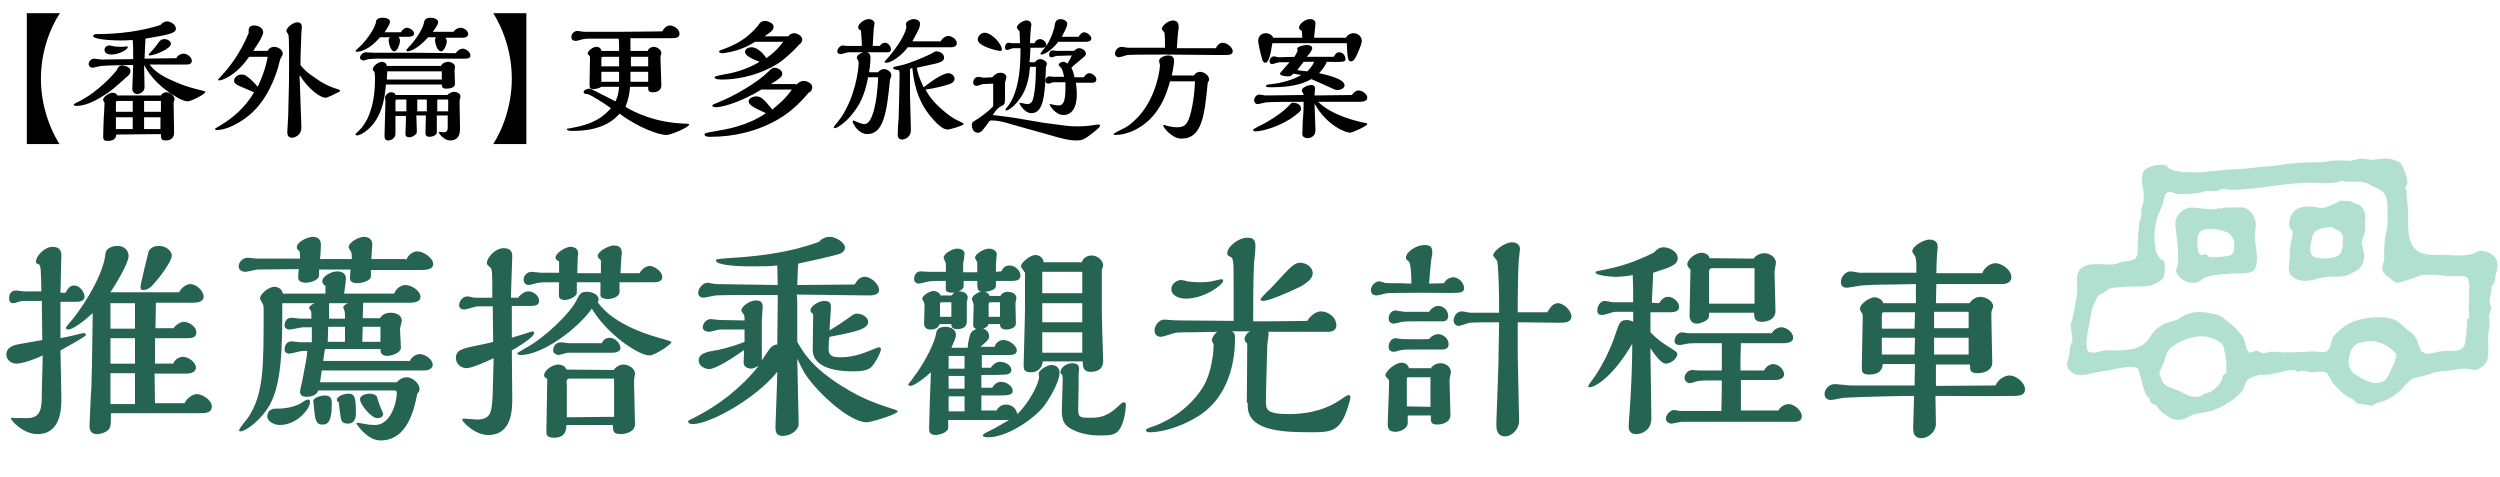
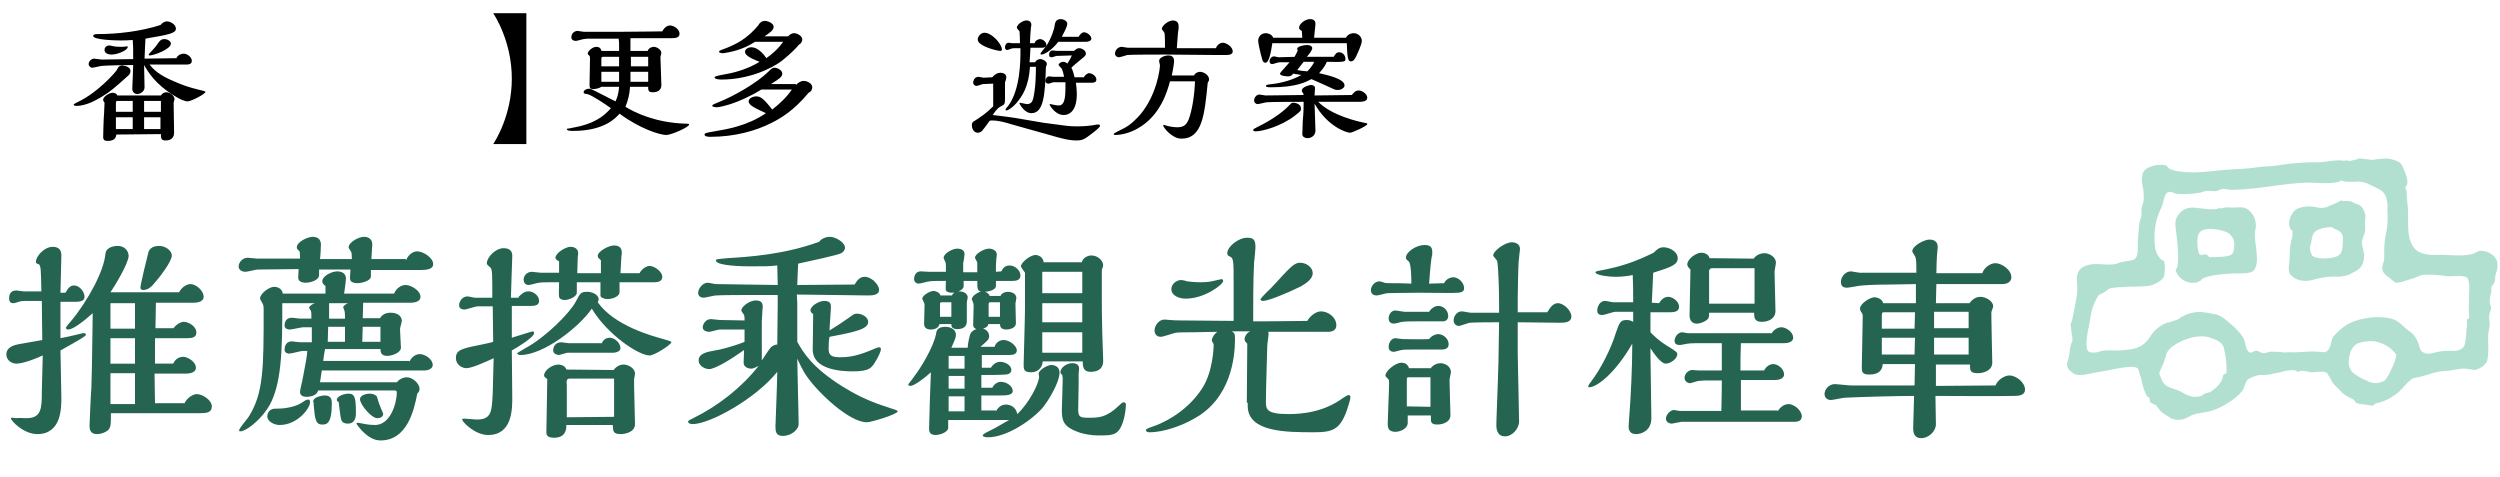
<svg xmlns="http://www.w3.org/2000/svg" id="_圖層_1" data-name="圖層 1" width="550" height="105" viewBox="0 0 550 105">
  <defs>
    <clipPath id="clippath">
      <rect x="454.52" y="34.97" width="95" height="57.5" fill="none" />
    </clipPath>
  </defs>
  <g>
-     <path d="M5.9,31.7V2.9h7.3c-.5.7-4.2,6.3-4.2,14.4s3.7,13.8,4.1,14.4c0,0-7.2,0-7.2,0Z" />
    <path d="M28.7,15.6c0,.6-.2.8-.9,1.4-2.6,2.3-3.4,3.1-5.6,4.4-.7.4-3.1,1.9-5.4,1.9-.3,0-.6-.1-.6-.3,0-.1.6-.4,1-.6,4.4-2.1,8.2-6.5,8.5-7,.2-.4.4-1,1.2-1,1,.1,1.8.5,1.8,1.2ZM29.3,13c0-2.4,0-3.1-.1-4.2-1.2.1-2,.1-2.7.1-.9,0-6-.1-6-1,0-.3.4-.4.9-.4,4.5,0,9.6-.6,13.9-2,.4-.5,1-.8,1.4-.8.8,0,2,.7,2,1.6,0,1-1.4,1.3-6.7,2.2-.1,1.5-.1,2.3-.2,4.4,1.1,0,6-.1,7-.1.3-.7,1.1-1,1.6-1,.7,0,1.8.7,1.8,1.6,0,.8-.9.8-1.2.8h-8.1c.8,1,2,2.3,5.4,3.7,3.1,1.4,5.4,1.8,6.5,2.1.2.1.4.1.4.2,0,.5-3.2,2.1-3.9,2.1s-1.8-.5-2.9-1.2c-4.3-2.6-5.9-5.4-6.7-6.8,0,.8.1,4.2.1,4.9,0,1.1-1.2,1.5-1.6,1.5s-1.1-.3-1.1-1.2c0-.4.1-2.1.1-2.4,0-.9.1-1.9.1-2.8-1,0-6.3.1-6.9.2-.3,0-1.8.4-2.1.4-.4,0-.8-.4-.8-.8,0-.6.6-1.2,1.2-1.2.3,0,1.4.2,1.6.2l7-.1h0ZM25.6,29.6c-.1.4-.1,1.4-1.9,1.4-.7,0-1-.2-1-.9,0-.5.1-4.4.2-5.2l.1-2.3-.2-.3c-.1-.1-.1-.2-.1-.4,0-.6,1.3-1.5,2.1-1.5.4,0,.9.2,1,.6h9.6c.1-.1.4-.7,1.2-.7s1.8.8,1.8,1.5c0,.1-.2.7-.2.8,0,.6.1,5.7.1,6.6,0,.3,0,1.7-1.9,1.7-1,0-1-.6-1-1.4l-9.8.1h0ZM24.6,12c-.2,0-1.6,0-1.6-1,0-.6.4-1,1.1-1,.2,0,.9.2,1,.2.4.1,1.5.1,1.9.1.2,0,.9-.1,1-.1s.1.1.1.1c.1.7-2.2,1.7-3.5,1.7ZM29.2,22.2h-3.4c-.2,0-.3.2-.3.4v2h3.7s0-2.4,0-2.4ZM29.2,25.8h-3.7v2.6h3.7v-2.6ZM35.4,22.2h-3.7v2.4h3.7v-2.4ZM31.7,25.8v2.6h3.6v-2.6h-3.6ZM32.9,12.2c-.1,0-.2-.1-.2-.2s.7-.8.8-.9c.7-.8.8-.9,1.5-1.9.2-.2.4-.6,1.2-.6.7,0,1.4.5,1.4,1,0,1.2-3.7,2.6-4.7,2.6Z" />
-     <path d="M58.8,11.3c.5-1,1.4-1,1.5-1,.8,0,1.9.6,1.9,1.5,0,.3-.1.5-.4.9-.1.1-.6,1.9-.6,2.1-1.4,4.5-3.6,8.7-7.5,11.4-1.7,1.2-4.1,2.4-5.9,2.4-.1,0-.5,0-.5-.2,0-.1.1-.2,1-.7,2.9-1.7,5.6-4,7.6-7.4-.5-.2-2.8-1.2-3.3-1.4-.6-.3-1.1-.6-1.1-1.1,0-.8.8-1.4,1.6-1.4.1,0,.5,0,.7.1.6.2,2,1.5,2.9,2.6.7-1.5,1.7-3.9,2.2-6.6h-4.1c-2.9,4.2-6,5.2-6.6,5.2,0,0-.2,0-.2-.2,0-.1.1-.1.6-.7,2-2.1,4.3-5.2,6.1-9.5,0-.8-.1-1.7,1.2-1.7,1,0,2,.6,2,1.5,0,1-1.9,3.6-2.2,4.1h3.1v.1ZM66.2,25c0,.5.1,2.6.1,3.1,0,1.7-1.5,2.2-2.1,2.2-.8,0-1-.7-1-1.2,0-.6.2-3,.2-3.5.2-7.4.2-8.2.2-12,0-.9,0-5.4-.1-5.7,0-.3-.5-.9-.5-1.1,0-.7,1.5-1.9,2.4-1.9.2,0,1,0,1,1,0,.2-.1,1.3-.1,1.5s-.2,4.5-.2,6.9c.7.9,1.3,1.6,4.2,3.5,1.6,1,2.4,1.3,4.2,1.9.2.1.3.1.3.2,0,.2-.1.3-.6.5-.6.3-2.1,1.1-2.6,1.1-1.1,0-3.7-1.8-5.7-5l.3,8.5Z" />
-     <path d="M88.2,7.1c.3-.6.9-1,1.3-1,.6,0,1.6.6,1.6,1.3,0,.6-.8.7-1.3.7h-2.1c.2.3.3.6.3.9,0,.5-.5,2.3-1.3,2.3-.7,0-1.2-1.7-1.2-2.5,0-.3.2-.5.3-.6h-2.2c-2.7,3.2-5,3.2-5.1,3.2s-.3-.1-.3-.2,1.4-1.3,1.6-1.6c1.9-2.1,2.8-4,2.9-4.7,0-1,1.3-1,1.5-1,.4,0,1.6.1,1.6.9,0,.6-1.1,2.1-1.2,2.3,0,0,3.6,0,3.6,0ZM97,14.5c.4-.8,1.3-.9,1.6-.9.6,0,1.5.4,1.5,1.1,0,.1-.1.8-.1.9,0,.3.1,2.4.1,2.8,0,.9-1.1,1.1-1.9,1.1-.9,0-1-.4-1-.9h-12.3c-.2,2.4-.7,8.3-5.4,10.9-.4.2-.8.3-1,.3-.1,0-.3-.1-.3-.2,0-.2.7-.8,1-1.1.6-.6,1.1-1.4,1.5-2.1,1.5-3,1.8-6.4,1.8-9.1,0-.4,0-1.4-.2-1.6q-.3-.2-.3-.4c0-.8,1.3-1.7,2-1.7.2,0,1,.1,1.1.9h11.9ZM100.3,11.7c.3-.6,1-1,1.5-1,.6,0,1.7.7,1.7,1.5,0,.7-.8.7-1.2.7h-19.3c-.9,0-1.5.1-1.8.1-.2,0-1,.3-1.2.3-.5,0-.8-.3-.8-.6,0-.6.7-1.2,1.3-1.2.3,0,1.5.1,1.7.1h8.6l9.5.1h0ZM98.4,20.9c.4-.4,1.1-.7,1.5-.7.5,0,1.4.3,1.4,1,0,.1-.2.9-.2,1.1,0,.1.1,5,.1,5.9,0,.8,0,2.7-2.2,2.7-.9,0-1.8-.8-2.2-1.3,0-.1-.3-.4-.3-.5s.1-.1.1-.1c.1,0,1,.1,1.1.1.7,0,.8-.5.8-1.2v-2.5h-2.4v3.8c-.1.6-1,.9-1.6.9-.9,0-.9-.6-.9-1,0-.3.1-3.2.1-3.7h-2.1c0,.5.1,2.7.1,3.2,0,.6,0,.8-.3,1-.4.4-1,.6-1.3.6-.9,0-.9-.5-.9-.8,0-.1.1-2.4.1-2.8v-1.1h-2.3v3.9c0,1-.9,1.5-1.6,1.5-.8,0-.8-.7-.8-1.2,0-1,.2-6.2.2-7.4,0-.1-.1-.6-.1-.8,0-.5.7-1.2,1.3-1.2.4,0,.9.1,1,.6h11.4ZM97.2,17.5v-1.8h-12c0,.3-.1,1.5-.1,1.8h12.1ZM89.4,24.5v-2.6h-2.1c-.1,0-.3.1-.3.3v2.3s2.4,0,2.4,0ZM99.7,7.1c.3-.6,1.1-1,1.6-1,.7,0,1.7.6,1.7,1.4,0,.6-.7.8-1.1.8h-3.9c.2.3.3.6.3.7,0,.6-.5,2.3-1.3,2.3s-1.3-1.8-1.3-2.5c0-.2.1-.4.2-.6h-1.7c-2.7,3-4.4,3.1-4.5,3.1-.3,0-.3-.2-.3-.3s.3-.3.3-.4c1.9-1.9,3.2-4.2,3.5-5.3.1-.7.3-1.4,1.5-1.4.5,0,1.7.2,1.7,1,0,.5-.9,1.7-1.2,2.1h4.5v.1ZM93.9,24.5v-2.6h-2.1v2.6h2.1ZM98.6,21.9h-2.4v2.6h2.4v-2.6Z" />
    <path d="M115.8,2.9v28.8h-7.3c.4-.6,4.1-6.3,4.1-14.4s-3.7-13.8-4.1-14.4c0,0,7.3,0,7.3,0Z" />
    <path d="M138.6,19.2c-.1,1.5-.4,2.8-1,4.3,2.1,1.3,6.7,3.5,13.1,3.7.6,0,.9,0,.9.2,0,.6-4,2.3-5,2.3-1.4,0-5.9-1.4-10.3-4.7-.7.8-3.2,3.8-10.2,3.8-.5,0-1.4,0-1.4-.4,0-.1.1-.1.2-.1.2,0,.5-.1.6-.1,5.3-.9,7.3-2.6,8.9-4.4-1.1-.8-4.4-3-5.2-3.1-.6-.1-.8-.1-.8-.4,0-.6.9-.8,1.3-.8.2,0,.5.2,1,.4,1.3.7,3.4,1.7,4.7,2.4.3-.6.7-1.6.8-3.2h-3.9c-.4.3-1.3.5-1.8.5-.8,0-.8-.5-.8-1,0-.9.1-5.2.1-5.7,0-.4,0-.5-.2-.7-.1-.1-.3-.3-.3-.4,0-.6,1.1-1.5,1.9-1.5.6,0,1,.3,1.1.9h3.9v-1.2c0-.5,0-1-.1-1.5h-6.2c-.6,0-1,0-1.5.1-.2,0-1.4.4-1.7.4s-1-.1-1-.8c0-.8.6-1.4,1.4-1.4.2,0,1.1.2,1.4.2h7.2c4.3,0,7.7-.1,10-.1.6-1.1,1.3-1.3,1.7-1.3.8,0,2.1.8,2.1,1.8s-1,1-2.1,1h-8.7v2.8h3.8c.2-.7,1-.9,1.3-.9.7,0,1.7.6,1.7,1.4,0,.1-.1.3-.1.4q-.1.3-.1.6c0,.8.2,5,.2,6,0,1.6-1.6,1.6-1.9,1.6-1,0-1-.5-1-1.2h-4v.1h0ZM136.2,14.6v-2.1h-3.6c-.1,0-.3.1-.3.3v1.8h3.9ZM136.2,18v-2.2h-3.9v2.2h3.9ZM142.6,18v-2.2h-3.9v2.2h3.9ZM142.6,14.6v-2.1h-3.8v2.1h3.8Z" />
    <path d="M175.1,18.7c.4-.4,1-.9,1.7-.9s1.9.5,1.9,1.4c0,.5-.3,1-.8,1.2-3.3,4-6.3,5.7-8.1,6.6-3.5,1.8-8.2,3.1-13.5,3.1-.3,0-1.3,0-1.3-.5,0-.3.3-.4,2.7-.8,1.7-.3,6.6-1,10.8-3.9-.4-.2-2.4-1.1-2.8-1.4-.5-.3-1-.7-1-1.2,0-.7,1-1.1,1.7-1.1,1.1,0,1.8.8,3.5,2.9,1.5-1.2,3.2-2.7,4.3-4.4h-6.7c-5.4,3.3-9.3,3.9-9.9,3.9-.2,0-.9-.1-.9-.3,0-.3.4-.4,1.1-.7,3.9-1.5,9-4.6,11.2-6.8.8-.8,1-.9,1.4-.9.6,0,1.7.5,1.7,1.3,0,.7-.6,1.1-2.5,2.3h5.5v.2h0ZM173.4,8c.3-.4.8-.7,1.3-.7.7,0,1.8.6,1.8,1.4,0,.2-.1.8-.7,1.1-1.7,2-3.5,3.3-3.7,3.5-2.7,2.1-7.9,4.2-13.3,4.2-.3,0-1.6,0-1.6-.5,0-.3,2.1-.6,2.5-.7,2.5-.4,5.3-1.4,7.4-2.7-.3-.1-1.7-.7-2-.9-.4-.2-1.2-.7-1.2-1.3s.7-1,1.4-1c1.7,0,3.1,2.1,3.3,2.4,2.5-1.8,3.3-3.1,3.7-3.6h-6.2c-2.9,1.9-5.7,2.3-6.9,2.5h-.3c-.2,0-.7-.1-.7-.3s.1-.3,1-.6c2.7-1,5.2-2.3,7.6-5.2.3-.6.8-1,1.5-1,.6,0,1.9.5,1.9,1.3,0,.7-.7,1.2-2,2.1h5.2Z" />
-     <path d="M191,16.9c-.8,4.4-2.1,6.4-3.2,7.8-1.8,2.5-3.9,3.5-4,3.5s-.4,0-.4-.2c0-.1,1.4-1.8,1.6-2.1,3.2-4.7,3.9-10.7,3.9-12q0-.5-.3-.9c-.1-.1-.1-.2-.1-.3,0-.6.8-1,1.4-1.2h-3.3c-.2,0-1.3.4-1.6.4s-.8-.1-.8-.6.6-1.3,1.2-1.3c.1,0,.7.1.8.1h3.4c0-1.3-.1-2.1-.2-3.4-.3-.1-.6-.3-.6-.7,0-.8,1.4-1.8,2.3-1.8.2,0,1.3.1,1.3,1,0,.1-.1.4-.1.5-.1.3-.2,3-.3,4.4h1.6c.2-.5.8-.7,1.1-.7.6,0,1.3.7,1.3,1.4s-.4.7-1,.7h-4.2c.7.3.7.9.7,1.2,0,1.3-.2,2.7-.3,3.2h2c.4-.6,1-.7,1.3-.7.7,0,1.6.6,1.6,1.4,0,.2-.1.5-.3.9-.7,7.2-1.4,12-5,12-1.5,0-2.7-1.4-3.2-2.6v-.1c0-.2.1-.3.2-.3,0,0,.7.3.9.4.5.2,1,.4,1.5.4,1.8,0,2.8-5.1,3-10.3h-2.2v-.1ZM207,9c.3-.6,1.1-1.1,1.6-1.1.7,0,1.9.7,1.9,1.6,0,.7-.7.9-1.3.9h-9.5c-1.1,1.6-3.5,3.4-4.7,3.4-.1,0-.4,0-.4-.2,0-.1.2-.2,1.2-1.4,2.5-3,3.6-5.5,3.6-6.3,0-.1-.1-.5-.1-.6,0-.6,1.1-1.1,1.7-1.1s1.4.3,1.4,1c0,.8-.2,1.2-1.7,3.9h6.3v-.1ZM200.2,15.2v5.7c0,1.1.2,6.5.2,7.7,0,1.7-1.5,2.1-1.9,2.1-1,0-1-.8-1-1.2,0-.5.1-2.9.2-3.4,0-.3.2-7,.2-9.5,0-.8,0-1.2-.3-1.2-.2,0-1.1-.1-1.1-.4s.2-.3,2-.7,5.9-2.2,6.4-2.5c.6-.4.8-.5,1.1-.5.8,0,1.7.5,1.7,1.4,0,.3-.1.6-.7.9-.5.3-1.2.4-5.3,1.3.2,1.2.5,2.2,1.5,4.3,2.3-1.8,4.4-3.1,5.5-3.1.5,0,1.3.5,1.3,1.2s-.6,1-1.1,1.2c-.8.3-3.5,1-5.3,1.2.6,1.1,1.6,2.7,4,4.7.9.8,2.3,1.8,3.5,2.3.8.4.9.4.9.6,0,.3-3,1.2-3.5,1.2-.7,0-1.8-.5-3.7-2.8-3.3-3.9-3.8-8.3-4.1-10.8l-.5.3Z" />
    <path d="M218.5,18.4c-.3,0-2,.1-2.3.1-.2.1-1.2.4-1.4.4s-.7-.2-.7-.7c0-.6.4-1.3,1.2-1.3.2,0,.9.2,1.1.2s1.5-.1,1.9-.1c.6-.7,1.2-1,1.8-1s1.3.3,1.3,1c0,.1-.2,1-.3,1.1v3.6c0,1.2-.1,1.3-.9,1.7-.4.2-.9.5-1.8,1.9,1,.1,2.2.3,3.2.4,1.1.1,6.6,1.1,7.9,1.3,5.2.7,5.7.8,7.4.8,1.6,0,2.6-.1,3.9-.3.2-.1.6-.1.9-.1.2,0,.3.1.3.3,0,.3-1,1.1-2.2,2s-1.7,1.2-2.9,1.2c-1.6,0-3-.3-6.7-1.4l-7.5-2.1c-1.9-.6-3.2-.9-4.5-.9-.1,0-.3,0-.5.1-.2.3-1.2,1.7-1.5,2-.1.2-.5.6-1.1.6-1,0-1.3-1.1-1.3-1.7,0-.5.3-.8.6-.9,1.4-.9,2.6-1.7,4.1-3.2v-5ZM220,11.2c-.5,0-4.9-1-4.9-2.5,0-.7.7-1.5,1.5-1.5,1.6,0,3.8,2.5,3.8,3.6.1.3-.1.4-.4.4ZM227.7,13.7c.4-.7,1.1-.7,1.2-.7.5,0,1.4.5,1.4,1,0,.1,0,.4-.2.7-.2,5.9-.4,10.2-3.2,10.2-1.1,0-2.1-1.1-2.6-2.1v-.1q0-.1.1-.1c.1,0,1.3.3,1.6.3,1,0,1.2-.9,1.3-1.2.6-2.5.6-5.9.6-7h-1.3c-.3,4.4-1.7,6.5-3.1,8.1-.7.8-1.7,1.5-2.1,1.5-.1,0-.2-.1-.2-.2s.5-.7.6-.8c2.7-3.6,2.7-10.1,2.7-12.1v-.6h-1c-.2,0-.8,0-1,.1-.1,0-.7.3-.9.3-.3,0-.5-.2-.5-.6,0-.5.3-1,.8-1,.1,0,.6.1.7.1h1.8c0-1.2-.1-2.3-.1-2.6-.1-.1-.6-.7-.6-.8,0-.7,1.3-1.6,2.1-1.6.2,0,1.1,0,1.1,1l-.1.6c-.1.7-.2,2.8-.2,3.4h1c.2-.6.8-.9,1.2-.9.6,0,1.4.6,1.4,1.3,0,.4-.4.6-.9.6h-2.6c-.1,1.8-.1,2.2-.2,3.2,0,0,1.2,0,1.2,0ZM237.3,8.1c.3-.6.8-1,1.2-1,.6,0,1.6.7,1.6,1.4,0,.6-.9.7-1.2.7h-6.1c-.9,1.3-2.8,2.8-3.7,2.8-.2,0-.2-.1-.2-.2s1.1-1.5,1.3-1.7c1.1-1.7,1.8-3.9,1.8-4.4.1-.6.2-1.5,1.4-1.5.5,0,1.4.4,1.4,1,0,.7-.8,2.1-1.2,2.9h3.7ZM238.4,17.1c.2-.5.8-1,1.2-1,.6,0,1.6.6,1.6,1.4,0,.5-.4.7-.9.7h-3.6c.2,1.5.2,2.4.2,2.6,0,3-1.2,4.5-2.9,4.5-1.9,0-3.1-2.2-3.1-2.3s.1-.1.2-.1,1.2.3,1.8.3c1.3,0,1.5-1.6,1.5-4.2v-.9h-2.7c-.1,0-.8.3-1,.3-.1,0-.7,0-.7-.6,0-.5.3-1,.9-1,.1,0,.7.1.8.1h2.4c-.1-.5-.3-1.5-.6-1.9-.1-.1-.6-.6-.6-.7,0-.4.6-.7,1-.7.5,0,.8.3.9.4.8-1.2.8-1.4,1-1.8l-3.3.1c-.2,0-.9.3-1.1.3-.4,0-.6-.1-.6-.6s.3-.9.8-.9c.1,0,.7.1.9.1h3.8c.3-.3.7-.6,1.1-.6.6,0,1.5.5,1.5,1.2,0,.3-.2.5-.4.7-.8.7-2.1,1.7-2.8,2.4.3.5.6,1.6.7,2.1h2v.1h0Z" />
    <path d="M262.7,16.6c.3-.7,1.1-.8,1.3-.8.8,0,2,.7,2,1.7,0,.2-.1.4-.3.7-.7,7.1-1.2,12.3-5.8,12.3-2.1,0-4-2.5-4-2.9,0-.1.1-.1.2-.1s.4.1.4.1c.2.1,1.5.4,2.4.4,1.3,0,2-.3,2.6-1.7.8-2.1,1.3-5.5,1.4-8.4h-5.5c-.6,2.2-2.1,7.5-7,10.3-2,1.2-4.1,1.5-5,1.5-.4,0-.4-.2-.4-.2,0-.2,1.2-.7,1.5-.9,1.4-.6,2.4-1.4,3.1-2.1,3.9-3.5,5.4-9.3,5.6-12.1,0-.1-.2-.8-.2-1,0-.7,1.2-1.2,2-1.2.3,0,1.3,0,1.3,1.2,0,.3-.1,1.3-.5,3.2h4.9ZM267.5,10.6c.3-.8,1-1.2,1.5-1.2.8,0,2.2.9,2.2,1.9,0,.7-.8.8-1.4.8h-2.3c-1.6,0-9.3-.1-11-.1-1.2,0-7.8,0-8.5.1-.3.1-1.6.5-1.9.5s-.8-.3-.8-.8c0-.7.6-1.5,1.5-1.5.2,0,1.1.2,1.3.2h8.2c0-.6,0-2.7-.1-3.2,0-.2-.6-.8-.6-.9,0-.8,1.5-1.9,2.4-1.9,1.3,0,1.3,1,1.3,1.4v.3c-.2.9-.3,3.4-.4,4.4h8.6Z" />
    <path d="M284.8,25.5c-3,2.3-7.1,3.4-8.6,3.4-.4,0-.5-.2-.5-.3,0-.2.1-.2,1-.7,2.5-1.2,5.3-3,6.8-4.6.6-.6.6-.7,1-.7.7,0,1.7.4,1.7,1.2.1.5-.1.7-1.4,1.7ZM286.8,20.9l-.1-.4c-.2-.2-.3-.3-.3-.6,0-.7,1.5-1.2,2.1-1.2.2,0,.8.1.8.7,0,.1-.1,1.4-.1,1.6l8.2-.1c.4-.5.8-1,1.5-1,.8,0,1.9.8,1.9,1.6,0,.9-1.3.9-2,.9h-8.8c3,3,8.5,4.3,10.6,4.7.1,0,.2.1.2.2,0,.4-3.3,1.9-3.8,1.9-.8,0-5-1.4-7.8-6.4,0,.9.2,5,.2,5.9,0,1.4-1.3,1.7-1.7,1.7-.6,0-1.2-.3-1.2-.9,0-.4.1-1.5.1-2.8.2-2.2.2-3.3.2-4.3-.6,0-7.6,0-8.1.1-.3,0-1.7.4-2,.4-.5,0-.8-.4-.8-.8,0-.5.4-1.3,1.2-1.3.2,0,1.1.2,1.3.2l8.4-.1ZM279.9,9.6c-.3,1.9-.7,4.2-1.5,4.2-.4,0-.6-.3-.7-.7-.4-1.3-.9-3.6-.9-4.1,0-.9.6-1.7,1.7-1.7.4,0,1.3.2,1.6,1h6.4c0-.5-.1-1-.1-1.5-.5-.3-.6-.4-.6-.7,0-.9,1.4-1.9,2.4-1.9.2,0,1.2,0,1.2,1,0,.5-.3,2.7-.3,3.1h7c.3-.6,1-1,1.7-1,1,0,1.8.8,1.8,1.7,0,.8-1.1,3.1-1.3,3.5-.3.5-.5,1-1.1,1-.5,0-.8-.2-.9-4h-16.4v.1h0ZM284.8,12.5c.3-.5.6-1.1.7-1.4-.1-.1-.1-.3-.1-.4,0-.5,1.5-.8,2.2-.8.6,0,1.1.3,1.1.7,0,.3-.4,1-1.2,1.9h5.9c.4-.6.6-1,1.2-1,.9,0,1.4.8,1.4,1.5,0,.6-.3.7-4.1.6-.2.5-.6,1.3-1.7,2.5,1.7.4,5.6,1.2,5.6,2.7,0,.6-.9,1-1.4,1-.6,0-.8-.1-1-.2-1.3-.6-3.5-1.6-4.9-2.2-1.1.6-3.3,1.8-8.7,1.8-.7,0-1.3,0-1.3-.3q0-.2.5-.3c1.9-.2,4.6-.6,7.3-2.1-.2,0-1-.2-1.8-.3-.3.4-.5.6-1.1.6-.4,0-1.8-.1-1.8-.6q0-.1.1-.2c0-.1,1.7-1.9,2-2.3h-2.2c-.3,0-1.4.4-1.6.4-.5,0-.6-.4-.6-.6,0-.5.4-1.1,1-1.1.1,0,.9.2,1,.2l3.5-.1ZM286.8,13.6l-1.4,1.8c.3.1,1.9.3,2.2.3.2-.2,1.2-1.2,1.5-2.1h-2.3Z" />
    <path d="M9.4,78.2c-2.6,1.2-4.8,1.8-5.8,1.8-1.1,0-2.2-.8-2.2-2,0-1.7,1.8-2.1,2.8-2.3.8-.1,4.4-.8,5.1-.9l-.1-8.6h-3.4c-.5,0-1.1,0-1.7.2-.4.1-.8.3-1.2.3-.6,0-.9-.4-.9-1s.1-1.8,1.6-1.8c.2,0,1.4.2,1.6.2h3.9c-.1-5-.1-5.6-.6-6-.5-.1-.6-.2-.6-.5,0-1.2,1.8-3.3,3.7-3.3,1.4,0,1.9.8,1.9,1.8,0,.4-.2,8.1-.2,8.3h1.1c.6-1,1-1.6,1.9-1.6,1.2,0,2.3,1.4,2.3,2.5,0,1-1.2,1.1-2,1.1h-3.3v8c2.2-.4,4-.9,4.9-1.1.3,0,.7,0,.7.3s-.6.7-5.6,3.5c0,1.6.2,8.8.2,10.3,0,2.4,0,8.1-5.3,8.1-3,0-5.8-2.9-5.8-3.5,0,0,0-.1.2-.1.1,0,.9.1,1,.1.4-.1,1.5,0,2.2,0,3.3,0,3.4-2.1,3.4-5.9l.2-7.9ZM24.4,91.1c0,2.2,0,3-.7,3.6-.5.4-1.4.8-2.4.8-1.6,0-1.6-1.3-1.6-1.9,0-.4.3-7.4.4-8.2.2-6,.2-11.9.3-16.5-2.1,1.9-4.4,3.6-5.4,3.6-.2,0-.5-.1-.5-.4,0-.1.6-.9,1-1.3,4-4.8,7.4-11.3,7.7-15,.1-1.2,1.5-1.7,2.7-1.7,1.6,0,2.4,1.2,2.4,2.2,0,1.6-3.1,6.7-4,8h15.1c.5-1,1.6-1.8,2.5-1.8,1.2,0,2.9,1.4,2.9,2.8,0,1.1-1.4,1.3-2.2,1.3h-8.3l-.1,5.6h4c.5-.8,1.6-1.4,2.2-1.4,1,0,2.8.9,2.8,2.4,0,1.1-1.1,1.2-2,1.2h-7.1v5.6h4c.5-1.1,1.4-1.5,2.2-1.5,1,0,2.8,1.1,2.8,2.4s-1.9,1.3-2.4,1.3h-6.7l.1,6.5h6.5c.6-1.3,2-2,2.7-2,1.2,0,3.3,1.3,3.3,2.7s-1.2,1.5-2.6,1.5h-19.6v.2ZM29.7,66.7h-5.4v5.6h5.4v-5.6ZM29.7,74.4h-5.4v5.6h5.4v-5.6ZM24.3,82.1v6.8h5.4v-6.8h-5.4ZM35,54.1c1.5,0,2.8,1.1,2.8,2.1,0,1.4-2.9,5.1-4.1,6.4-.4.5-1.2,1.2-2.2,1.2-.3,0-.6-.1-.6-.6,0-.6,1.5-6.8,1.8-7.9.2-.3.6-1.2,2.3-1.2Z" fill="#246450" />
    <path d="M90.1,79.6c.4-1.2,1.6-1.7,2.2-1.7,1.2,0,2.9,1.1,2.9,2.4,0,.9-1.2,1.2-1.7,1.2h-22.7c-.1.8-.2,1.2-.4,2.6h16.9c.8-1,1.9-1.1,2.2-1.1,1.2,0,2.8,1.3,2.8,2.6,0,.4-.2.7-.5,1-.7,3.6-2.2,10.3-8.1,10.3-3,0-5.3-3.7-5.3-3.7,0-.1.2-.2.3-.2,0,0,.5.1.6.1.6.1,1.7.4,3.2.4,3.4,0,4.8-4.8,4.8-7.2,0-.2-.2-.4-.4-.4h-16.9c-.3,1.1-1.6,1.4-2.6,1.4-.9,0-1.4-.4-1.4-1.1,0-.3.4-2,.5-2.4.9-4.7,1-5.2,1.1-6.6h-1c-.4,0-2.5.6-3,.6-.2,0-1-.1-1-.9,0-.5.2-1.8,1.6-1.8.3,0,1.5.2,1.8.2h2.6v-3.3h-1.9c-.4,0-2.5.5-3,.5-.2,0-1.1-.1-1.1-.9,0-.5.2-1.7,1.6-1.7.3,0,1.5.2,1.8.2h2.5v-.8c0-.2,0-.6-.1-.9,0-.1-.4-.5-.4-.7,0-.3.8-.9,1.3-1h-7.2c0,9.7,0,18.6-3.4,23.4-2,2.9-4.8,4.8-5.8,4.8-.3,0-.3-.1-.3-.2,0-.5,1.8-2.5,2.1-3,3.3-5.2,3.3-10.8,3.3-23.5,0-.3,0-.8-.1-1.1,0-.2-.7-1.2-.7-1.4,0-1.1,2-2.6,3.1-2.6.1,0,1.7,0,1.9,1.5h9.4v-1.7c-.3-.2-.7-.5-.7-1,0-1.2,2.1-2.2,3.3-2.2.2,0,1.9,0,1.9,1.6,0,.5-.3,2.7-.4,3.3h11c.5-1.3,1.7-1.9,2.5-1.9,1.2,0,3.3,1.2,3.3,2.6,0,1.2-1.6,1.3-2.2,1.3h-10.4c0,.5-.1,2.8-.1,3.4h3.8c.7-1.2,2-1.2,2.4-1.2,1.2,0,2.4.6,2.4,1.8,0,.2-.4,1.5-.4,1.8,0,.6.2,3.5.2,4.1,0,1.1-2,1.8-3,1.8-1.4,0-1.5-.9-1.5-1.5h-12.2c-.1.5-.4,2.3-.4,2.6h19v.2ZM89.3,57.3c.2-.5,1-2,2.5-2,1.3,0,3.5,1.4,3.5,2.8,0,1.2-1.6,1.3-2.8,1.3h-10.9v1.4c0,1-2.1,1.5-2.9,1.5-1.6,0-1.7-.7-1.7-1.1,0-.3.1-1.6.1-1.9h-6.9v1.2c0,1.2-2,1.7-2.9,1.7s-1.7-.3-1.7-1.1c0-.1.1-1.6.1-1.9l-9,.1c-.4,0-2.3.5-2.7.5-.6,0-1.5-.3-1.5-1.2,0-.8.8-1.9,2-1.9.3,0,1.8.2,2.2.2h9.3c0-.5,0-1.2-.1-1.6l-.4-.4c-.1-.1-.2-.2-.2-.5,0-1.2,2.4-2.3,3.5-2.3,1.4,0,1.8.9,1.8,1.7,0,.5-.1,2.7-.2,3.2h7c0-.3,0-1.1-.1-1.5-.4-.7-.6-.9-.6-1.1,0-1.1,2.2-2.3,3.4-2.3.2,0,1.8,0,1.8,1.7,0,.4-.2,2.7-.2,3.2h7.6v.3h0ZM61.5,93.5c-1.2,0-2.7-.8-2.7-1.9,0-.4.2-1.2.9-1.5.4-.2.5-.2,1.3-.2,2.1,0,4.3-.5,5.7-1.5.2-.2.8-.5,1.1-.5.4,0,.4.4.4.6.1,1.1-2.6,5-6.7,5ZM68.9,88.3c0-.9,1.8-1.3,2.6-1.3,1.5,0,1.5,1.2,1.5,1.8,0,4.5-1.2,4.6-2.1,4.6-1.5,0-1.6-1.2-1.9-4.4.1-.2-.1-.6-.1-.7ZM75.9,75.2v-3.3h-3.7c0,.5-.1,2.8-.1,3.3h3.8ZM75.9,70.1c0-.5,0-1.2-.1-1.7,0-.1-.3-.7-.3-.8,0-.3.7-.8,1.1-.9h-4.2v3.4h3.5ZM74.1,88c0-.9,1.7-1.4,2.6-1.4,1.4,0,1.6,1,1.6,4.3,0,.5,0,2.3-1.8,2.3-.6,0-1.2-.2-1.4-.8-.2-.4-.5-3.3-.6-4-.2,0-.4-.2-.4-.4ZM83,92c-1.3,0-3.8-3-3.8-4.2,0-.8,1.3-1.2,2.1-1.2.2,0,1,0,1.6.6.6,2.2,1.2,3.2,1.4,3.8,0,.7-.6,1-1.3,1ZM83.7,75.2v-3.3h-3.9c0,.5-.1,2.8-.1,3.3h4Z" fill="#246450" />
    <path d="M114.1,65.3c.7-.7,1.3-1.2,2.2-1.2,1,0,2.3.9,2.3,2.1,0,1-1,1.1-1.8,1.1h-4.2v7c.7-.2,4.4-1.4,4.6-1.4s.3.2.3.4c0,.9-3.8,3.2-4.9,3.8,0,1.7.1,9.3.1,10.4,0,2.5,0,8.2-5.3,8.2-2.8,0-5.4-2.6-5.7-3.3v-.2q0-.1.5-.1c.4,0,2.3.2,2.7.2,3.3,0,3.3-1.9,3.5-5.8l.2-7.7c-1.7.8-4.8,2.2-6,2.2-1.1,0-2.3-.9-2.3-2.2,0-1.8,1.2-2.1,5.2-2.9.9-.2,2.5-.5,3-.7l-.1-7.8h-3.4c-.4,0-2.4.7-2.8.7-.1,0-1.2,0-1.2-.9s.7-2,1.9-2c.2,0,1.3.3,1.6.3h3.8v-3.1c0-3.3-.2-3.4-.6-3.7-.5-.5-.6-.5-.6-.8,0-1.2,1.8-3.3,3.7-3.3,1.2,0,1.9.5,1.9,1.7,0,.9-.3,7.8-.3,9.2h1.7v-.2ZM147.7,75.3c0,.5-3.7,2.9-4.8,2.9-2.4,0-9.3-4.6-12.7-10.3-2.9,4.2-10.7,10.2-15.7,10.2-.3,0-.7-.1-.7-.4,0-.1,1.2-.7,1.6-1,4.6-2.4,10.1-8,11.3-10.4,1-1.9,1.1-2.1,2.6-2.1.6,0,2.4.4,2.4,1.7,0,0-.1.5-.2.6,3.7,5.2,11.9,7.4,14.8,8.2,1.4.4,1.4.5,1.4.6ZM140.7,60.1c.5-1,1.6-1.6,2.2-1.6,1,0,2.8,1.2,2.8,2.4s-1.3,1.2-2.1,1.2h-7.3v2.2c0,.9-1.5,1.5-2.7,1.5-.3,0-1.5-.2-1.5-.8v-2.9h-5.2v2.3c0,.9-1.8,1.6-2.6,1.6-.7,0-1.2-.2-1.3-.7-.1-.4,0-2.1,0-3.2h-1.6c-1,0-2.3,0-2.8.1-.3,0-1.9.5-2.3.5-.7,0-1.1-.5-1.1-1.2,0-.8.7-1.7,1.8-1.7.3,0,1.6.2,2,.2h4v-2.5c-.6-.3-.8-.5-.8-.8,0-1,2.2-2.4,3.3-2.4.2,0,1.7,0,1.7,1.5,0,.1-.1.7-.1.8,0,.5-.1,2.9-.1,3.5h5.2v-2.8c0-.1-.4-.4-.5-.5s-.2-.3-.2-.5c0-1,2.4-2.3,3.6-2.3,1.7,0,1.7,1.2,1.7,1.8,0,.1-.1.5-.1.7,0,.6-.2,3.1-.2,3.6h4.2ZM135,81.4c.3-.4,1-1.2,2.2-1.2,1,0,2.5.8,2.5,2,0,.2-.2,1.2-.2,1.3v1.3c0,1.2.2,7.2.2,8.5,0,2-2.7,2.2-3,2.2-1.8,0-1.8-.5-1.9-2h-10.2c0,.9-.1,2.8-2.7,2.8-1.7,0-1.7-.8-1.7-1.2,0-1.7.2-9.8.2-11.7,0,0-.4-.3-.5-.4s-.2-.2-.2-.4c0-1.2,1.9-2.4,3.1-2.4,0,0,1.5,0,1.8,1.1l10.4.1h0ZM132.4,75.5c.4-1,1.3-1.2,1.7-1.2,1.2,0,2.4,1.2,2.4,2.3,0,.8-1.2,1-1.6,1h-10c-.3,0-1.7.5-2,.5-.2,0-1.2-.2-1.2-1,0-.7.4-1.8,1.8-1.8.2,0,1.3.2,1.6.2h7.3ZM135.1,91.7v-8.4h-9.9c-.6,0-.6.8-.5,1.4v7.1l10.4-.1h0Z" fill="#246450" />
    <path d="M175.4,66.5v8.7c1.3,2.3,3.2,5.6,9.9,9.8,2.6,1.6,5.2,3,9.1,4.3,2.8.9,3.1,1,3.1,1.2,0,.6-5.8,2.4-6.8,2.4-3.9,0-10.8-6.6-13.2-10.1-1-1.4-1.7-3.1-2.1-3.9,0,2.1.3,12.2.3,14.5,0,.9-1.4,2.5-3.5,2.5-1.5,0-1.6-1-1.6-2.1,0-.1.4-10.1.4-12-4.8,6-14.9,11.5-18.6,11.5-.3,0-1-.1-1-.5,0-.3.1-.3,1.1-.8,5.5-2.7,10.6-6.7,14.4-11.5-.6.3-1.2.6-1.6.6-.8,0-1.7-.4-1.7-1.3,0-.4.1-2.4.1-2.8-2.5,1.8-6.3,4.2-7.7,4.2-.9,0-2.3-.7-2.3-1.9,0-1.6,2-1.9,3.6-2.2.4,0,3.9-.8,6.5-1.9v-2.7h-5.5c-.3,0-1.9.5-2.3.5-.2,0-1.4-.1-1.4-1,0-.6.6-1.8,1.8-1.8.3,0,1.7.2,2,.2l5.4.1v-.3c0-.4,0-.9-.3-1.2-.2-.3-.4-.5-.4-.7,0-.9,1.9-2.2,3.1-2.2.5,0,1.6,0,1.6,1.3,0,.2-.2,2.7-.2,3.2v8.7c.3-.4,1.6-2.5,2-2.9.4-.3.8-.6,1.4-.6,0-3,.1-6,.1-9v-1.9h-4.9c-2.5,0-7.3,0-8.7.1-.4,0-2.3.5-2.7.5-.6,0-1.2-.3-1.2-1.1,0-.9,1-2.2,2.1-2.2.3,0,1.5.3,1.8.3l13.6.2c0-.6-.1-3.6-.1-4.3-1.8.2-2.6.2-6.2.2-1.2,0-7.3-.1-7.3-1.3,0-.3.4-.3,2.5-.5,4.9-.3,12.5-.8,20.2-3.6.5-.7,1.5-1.1,2.4-1.1,1.2,0,3.3,1.2,3.3,2.4,0,.4-.2.8-.8,1.2-.7.4-7.6,1.9-9.5,2.3-.1,1.3-.1,2.7-.2,4.7l12.6-.1c.7-1.1,1.2-1.7,2.3-1.7,1.3,0,3.1,1.6,3.1,2.9,0,1.2-1.7,1.2-2.5,1.2-2.2,0-13.2-.2-15.6-.2l.1,1.7h0ZM182.3,76.8c0,1.4.7,1.8,2.6,1.8,3.2,0,5.6-1.1,7.8-2,.2-.1.5-.2.7-.2s.4.1.4.4c0,.6-.7,1.9-1,2.4-1,1.7-1.4,2.5-5.2,2.5-2.4,0-8.8-.3-8.8-4.8,0-.9.1-7.3.1-7.8-.3-.2-.6-.5-.6-.8,0-1,1.9-2.1,3-2.1,1.5,0,1.5.8,1.5,1.3,0,.8-.3,4.4-.3,5.2,1.5-.9,3-1.9,4.4-2.9.8-.6,1.1-.8,1.6-.8,1.2,0,2.5.8,2.5,1.8,0,1.6-2.7,2.2-8.5,3.3-.2.8-.2,2.3-.2,2.7Z" fill="#246450" />
    <path d="M219.1,90.5c.3-.6,1-1.5,2.2-1.5.8,0,2.2.4,2.5,2.1,2.6-2.4,4.8-6.8,4.8-8.2,0-.1-.1-.6-.1-.7,0-.7,1.8-1.9,2.8-1.9.5,0,1.8.2,1.8,1.7,0,2-2.3,6-3.8,7.8-2.9,3.2-8.2,6.4-11.9,6.4-.1,0-1.2,0-1.2-.4,0-.2.3-.3.5-.5,2-1,2.4-1.2,5.3-2.9h-13.4v1.9c-.3.9-1.9,1.4-2.8,1.4-1.4,0-1.4-1-1.4-1.4,0-1.1.3-10.9.4-12.4-1.4,1.3-3.7,3-4.5,3-.2,0-.5-.1-.5-.3,0-.1,1.2-1.5,1.4-1.9,1.2-1.5,4.1-6.2,4.7-9.1.1-.8.3-1.7,2.1-1.7,1.4,0,2.3.8,2.3,1.7,0,.7-.2,1.1-1,2.9h3.6c0-1.1.5-2.9.6-3.1s.4-.7,1.3-1c-.7-.3-.7-.7-.7-1,0-.4.1-3.4.1-4,0-.2,0-.5-.1-.8,0-.1-.3-.6-.3-.8,0-.7,1.5-1.7,2.4-1.7.5,0,1.4.4,1.5,1h2.4c.3-.6.9-.9,1.6-.9.9,0,1.9.4,1.9,1.4,0,.1-.2,1-.2,1.2,0,.7.1,3.6.1,4.3,0,1.3-1.9,1.4-2.1,1.4-1.3,0-1.4-.8-1.4-1.2h-2.6c0,.2,0,.6-1.1,1,1.3.4,1.3,1.5,1.3,1.6,0,.8-.2.9-1.9,2.4h3.1c.3-1,1.2-1.5,2-1.5,1.2,0,2.9,1.2,2.9,2.3,0,1-1.2,1-1.8,1h-5.9v2.8h2c.4-.7,1.2-1.3,2-1.3,1.1,0,2.5.7,2.5,1.8,0,.4-.2.7-.7.9-.4.2-3.9.2-5.9.2v2.8h2.4c.3-.6,1-1.3,1.9-1.3,1.2,0,2.6.9,2.6,2,0,1-1.5,1-2.9,1h-4v3.3h3.2v.2ZM220.3,59.7c.2-.4.6-1.3,1.8-1.3s2.4,1.1,2.4,2.2c0,1-.9,1.2-1.7,1.2h-3.7v1.2c-.1.8-1.6,1.2-2.7,1.2-1.4,0-1.4-.5-1.4-2.4h-3v1.2c0,.9-1.8,1.4-2.5,1.4-.3,0-1.1,0-1.4-.5-.1-.1,0-2,0-2.1h-.6c-.5,0-2.7,0-3,.1-.3,0-2,.5-2.4.5-.5,0-1-.4-1-1,0-.1,0-1.7,1.5-1.7.2,0,1.4.1,1.7.1h3.8v-1.4c0-.3,0-.6-.2-.9-.2-.6-.3-.6-.3-.8,0-.9,1.9-2,3-2,.4,0,1.6.1,1.6,1.2,0,.3-.2,1.7-.3,2v2h3.1v-2.1c0-.2-.5-.9-.5-1.1,0-.8,1.9-2,3.1-2,.7,0,1.7.4,1.7,1.3,0,.1-.1.8-.1.9-.1,1-.1,1.4-.1,2.9l1.2-.1h0ZM209.4,65c.2-.3.5-.9,1.6-.9.9,0,1.9.4,1.9,1.4,0,.1-.2.8-.2,1v4.2c0,1.7-1.7,1.7-2.1,1.7-1.3,0-1.3-.7-1.3-1.1h-2.6c-.3,1.1-1.5,1.2-2,1.2-.3,0-1.4-.1-1.4-1.2,0-.6.1-3.5.1-4.1,0-.2,0-.3-.1-.6,0-.1-.4-.7-.4-.9,0-.7,1.7-1.7,2.5-1.7.5,0,1.4.4,1.5,1h2.5ZM209.3,69.7v-3.2h-2.2c-.3,0-.3.3-.3.4v2.8s2.5,0,2.5,0ZM212.2,81.1v-2.8h-3.5v2.8h3.5ZM212.2,85.5v-2.8h-3.5v2.8h3.5ZM212.2,90.5v-3.3h-3.5v3.3h3.5ZM220,69.7v-3.2h-2.2c-.2,0-.3.2-.3.4v2.8s2.5,0,2.5,0ZM238,57.7c.2-.9,1.2-1.5,2.1-1.5,1.5,0,2.6,1.2,2.6,2.2,0,.2-.3.9-.3,1v6.1c0,2.4,0,3.6.1,7.7,0,.9.2,5.2.2,6.1,0,.6,0,2.5-2.8,2.5-1.6,0-1.7-1.2-1.7-2.3h-8.8c-.1,1.6-1.3,2.4-2.5,2.4-1.7,0-1.7-.7-1.7-1.7,0-.7.3-10.5.3-12.5v-7.7c-.1-.2-.9-1.2-.9-1.4,0-.8,2-2.5,3.2-2.5.6,0,1.7.4,1.8,1.6,0,0,8.4,0,8.4,0ZM238.1,64.5v-4.7h-8.8v4.7h8.8ZM238.1,70.9v-4.2h-8.8v4.2h8.8ZM238.1,73.1h-8.8v4.5h8.8v-4.5ZM233.7,82.5l-.3-.3c-.1-.1-.1-.2-.1-.4,0-.8,1.2-1.9,2.6-1.9.3,0,1.5,0,1.5,1.2,0,.2-.1,1.1-.1,1.2v2.3c0,.8-.1,4.6-.1,5.5,0,1.7.5,1.8,2.3,1.8,2.2,0,3.9,0,6.7-2.7.2-.2.7-.7,1-.7s.5.2.5.5c0,.9-.3,3.7-1.3,5.3-.9,1.5-2.2,1.5-4.8,1.5-1.5,0-3.4-.3-4.8-.9-2.6-1-3.2-2.2-3.2-4.5,0-1,.2-6,.2-7.1l-.1-.8h0Z" fill="#246450" />
    <path d="M274.3,88.6c0-2.1.1-11.1.1-13-.4-.3-.6-.7-.6-1,0-.4.3-1.2,1.2-1.7h-4c.6.3.7.6.7,1.7,0,4-.9,13.1-9,17.5-2.6,1.5-6.6,3-9.8,3-.1,0-.8,0-.8-.5,0-.3,1.1-.6,1.6-.8,1-.3,7.1-2.6,10.8-8.4,2.4-3.7,2.5-9.2,2.5-9.3,0-.4,0-.5-.3-.9,0-.1-.1-.2-.1-.3,0-.3.2-1.1,1.2-1.9l-5.4.1c-.3,0-3.4,0-3.7.1-.6.1-2.8.9-3.3.9-1.3,0-1.4-1.1-1.4-1.4,0-1,.9-2.4,2.2-2.4.3,0,.9.1,1.2.1q1,.1,2.7.1c1.8,0,9.6.1,11.3.1v-7.8c0-5.7,0-6-.9-6.4-.3-.1-.5-.3-.5-.7,0-1.4,2.4-3.4,4.4-3.4,1.6,0,1.8.7,1.8,2.2,0,.2-.2,2.7-.3,3.2-.2,3.8-.2,9.1-.2,13,6.6,0,9.1-.1,11.9-.1.7-1.2,2-2.1,3-2.1,1.5,0,3.4,1.2,3.4,3.1,0,1.2-1.2,1.4-1.7,1.4h-13.3c0,.1.1.3.1.4,0,.4-.3,2.3-.3,2.7s-.3,10-.3,12.1c0,1.8,0,2.9,5,2.9,6.9,0,10.5-2.5,11.9-3.5.3-.2,1.1-.7,1.3-.7s.4.2.4.5c0,.4-.6,2.4-.8,2.9-1.5,4.2-3.1,4.8-7.2,4.8-6.1,0-14.6,0-14.6-5.8v-.7h-.2ZM269.1,61.8c0,.8-4.1,3.9-8.2,3.9-1.6,0-3.2-.7-3.2-2.1,0-1.1,1.1-2,2.2-2,.2,0,1.1.2,1.3.3.8.1,1.8.2,3,.2,1.4,0,2.5-.2,3.2-.4.6-.1,1.2-.3,1.4-.3.1,0,.3.2.3.4ZM286.2,63c-3,1.5-7.2,3.2-8.3,3.2,0,0-.6,0-.6-.3,0-.2.9-1.2,2.2-2.4,1.3-1.3,3.3-3.7,4.7-4.9.7-.6,1.3-.8,1.8-.8,1.2,0,2.8.8,2.8,2.4-.1,1.3-1.6,2.2-2.6,2.8Z" fill="#246450" />
    <path d="M317.7,62.3c.4-.9,1.4-1.3,2-1.3,1.2,0,2.4,1.2,2.4,2.4,0,.7-.5.9-1.2,1-.4.1-7.4,0-8.8,0-3.6,0-6.5.1-6.9.1-.3,0-1.9.5-2.3.5-.7,0-1.3-.3-1.3-1.2s.9-1.9,1.8-1.9c.1,0,.3,0,.9.2.5.2.6.2,1.6.2,1.5,0,3.1,0,4.6.1,0-.5,0-4.5-.6-4.9-.6-.5-.6-.6-.6-.8,0-1.3,2.3-2.8,4.1-2.8,1.2,0,1.7.4,1.7,1.6,0,.3,0,.8-.1.9-.1.4-.3,1.9-.6,6l3.3-.1h0ZM314.7,81.1c.6-.9,1.6-1.2,2.2-1.2.9,0,2.3.6,2.3,2,0,.2-.3,1.4-.3,1.7,0,1.2.2,7.1.2,7.7,0,1.9-2.4,2.1-2.8,2.1-1.3,0-1.5-.4-1.5-1.2v-.8h-5.1v1.6c0,1.4-1.8,2-2.7,2-1.7,0-1.7-1.1-1.7-1.8,0-1.2.3-7.5.3-8.9,0-.6,0-.7-.2-.9-.5-.5-.6-.6-.6-.8,0-1,2.2-2.8,3.5-2.8.9,0,1.4.4,1.7,1.2h4.7v.1ZM316.4,73.5c1.1,0,2.3,1,2.3,2.2,0,.9-.6,1.2-1.6,1.2h-6.3c-1.8,0-2,0-2.9.2-.1,0-1,.3-1.2.3-.4,0-1.2-.1-1.2-1.1,0-.9.6-1.9,1.5-1.9.2,0,1.3.2,1.6.2.6,0,4.1.1,5.8,0,.5-.7,1.4-1.1,2-1.1ZM316.4,67.3c1.2,0,2.2,1,2.2,2.2,0,.9-.6,1.2-1.2,1.2h-6c-1.5,0-3,0-3.7.3-.2,0-.8.2-1,.2-.1,0-1.2,0-1.2-1.1,0-.8.5-1.8,1.5-1.8.3,0,1.7.3,2.1.3h5.3c.5-.8,1.3-1.3,2-1.3ZM314.7,89.5v-6.5h-4.7c-.3,0-.5,0-.5.4v6l5.2.1h0ZM333.9,68.7h6.5c.5-.8,1.2-2,2.3-2,1.4,0,3,1.7,3,2.9,0,1.4-1.5,1.4-2.7,1.4-1.3,0-7.6-.1-9.1-.1v7c0,.8.3,13.8.3,14.8,0,1.6-1.5,3.3-3.1,3.3-1.9,0-1.9-2-1.9-2.4,0-.6,0-.9.1-3.5.4-10.3.4-11.5.5-19.2-1.4,0-5.1,0-6.4.1-.3,0-2.1.7-2.4.7-.8,0-1.2-.6-1.2-1.2,0-.8.6-2,1.8-2,.3,0,1.7.3,2,.3h6.2v-1.9c0-2.1-.1-7.5-.4-9.4,0-.2-.9-1.1-.9-1.3,0-1,2.6-2.9,4.1-2.9.7,0,1.8.3,1.8,1.5,0,.2-.3,2.4-.3,2.8-.1,1.3-.2,7.1-.2,8v3.1h0Z" fill="#246450" />
    <path d="M365,66.7c.4-.7,1.1-1.4,2-1.4,1,0,2.4,1,2.4,2.2,0,1.1-1.2,1.2-2,1.2h-4.3v4.4c1.9,2,3.7,3,4.5,3.5,1.2.8,1.4.9,1.4,1.3,0,1.1-1.6,2.1-2.5,2.1-1.2,0-2.8-2.5-3.4-3.4v1.2c0,2,.2,12,.2,14.2,0,2.9-2.4,3.5-3.3,3.5-1.3,0-1.7-.7-1.7-1.7,0-.2.1-1.3.1-1.6.4-5.1.7-11.5.7-16.6-3.6,6.3-7.7,9.6-9.5,9.6-.1,0-.2-.1-.2-.2,0-.2.5-.9.6-1,2.1-2.7,4.4-7.2,5.5-10.8.8-2.3,1-2.8,2.4-2.8.4,0,.9.1,1.4.4v-2.2h-4c-.4,0-2.3.7-2.8.7-.6,0-1.1-.2-1.1-1,0-.9.6-2.1,1.7-2.1.3,0,1.6.3,1.9.3h4.3c0-2.5,0-4.1-.1-6-1.8.4-3.7.4-3.9.4-1,0-4.3-.3-4.3-1q0-.2.6-.3c5-.9,8.1-2,12.2-4,.7-.7,1.2-1.2,2.2-1.2,1.2,0,3.1.9,3.1,2.4s-1.6,2-5.4,3.2c0,1-.3,6-.3,6.6l1.6.1h0ZM391.1,90.5c.6-1.1,1.6-1.6,2.4-1.6,1.2,0,2.9,1.4,2.9,2.7,0,1.2-1.3,1.2-1.8,1.2h-24.7c-.1,0-2,.4-2.1.4-.6,0-1.3-.4-1.3-1.1,0-.8.9-1.9,1.8-1.9.1,0,1.1.2,1.2.2h9.2c0-1.7.1-2.7.1-6.7h-2.6c-1.1,0-1.7,0-2.5.1-.3,0-1.6.5-1.9.5-.5,0-1.2-.4-1.2-1.2s.8-1.7,1.7-1.7c.2,0,1.2.1,1.4.1h5.1v-6h-4.8c-.3,0-2.1,0-2.7.1-.2,0-1.4.3-1.7.3-.5,0-1.2-.1-1.2-.9s.7-1.9,1.7-1.9c.1,0,1,.2,1.2.2h18.5c.4-.8,1.4-1.3,2.1-1.3,1,0,2.6,1,2.6,2.3,0,1.1-1.5,1.2-2.1,1.2h-9.4c-.1,2.8-.1,3.4-.1,6h5.2c.4-.8,1.2-1.4,2-1.4,1.1,0,2.4,1.1,2.4,2.3,0,.9-1.2,1.2-1.8,1.2h-7.7v6.7h8.1v.2ZM385.8,56.9c.6-.9,1.7-1.2,2.4-1.2,1,0,2.5.8,2.5,2.1,0,.3-.3,1.7-.3,2,0,1.2.2,7.2.2,8.6,0,1.7-1.5,2.4-3,2.4-1.6,0-1.7-.9-1.7-2h-9.9c0,.8,0,1.2-.4,1.5-.4.4-1.5.9-2.3.9-1.1,0-1.6-.8-1.6-1.8,0-1.4.2-8.5.2-10.1-.3-.3-.7-.7-.7-1.1,0-1.2,1.9-2.6,3.1-2.6.8,0,1.6.4,1.8,1.2l9.7.1h0ZM386,66.8v-7.8h-9.4c-.3,0-.6.3-.6.6v7.2h10Z" fill="#246450" />
    <path d="M439,84.8c.6-1.4,2.1-2.2,3.1-2.2,1.4,0,3.4,1.5,3.4,3.1,0,1.3-1.4,1.4-2.4,1.4-3.5.1-13.5,0-17.3,0,0,.9.1,5.2.1,6.2,0,1.7-1.7,3.1-3.2,3.1-1.6,0-1.8-1.2-1.8-2.3l.2-7c-3.3,0-11.4.2-15.2.4-.5,0-2.6.5-3.1.5-.9,0-1.4-.6-1.4-1.3,0-1,.9-2.2,2.3-2.2.5,0,2.9.3,3.5.3h14l.1-4.7h-7.1c-.1,2.3-2.4,2.3-3,2.3-1.6,0-1.6-.7-1.6-1.7,0-.2.2-10.6.2-10.9,0-.6,0-.7-.3-1.1s-.3-.7-.3-.8c0-1.1,2.2-2.5,3.2-2.5.1,0,1.6.1,1.9,1.3h7.2v-4.2c-1.2,0-5.1.1-5.7.1-.8,0-3.5,0-6.1.2-.5,0-2.9.5-3.4.5-.6,0-1.3-.2-1.3-1.3s1-2.3,2.2-2.3c.3,0,2,.4,2.4.3h12v-.9c0-.8,0-2-.2-2.5,0-.2-.7-1.1-.7-1.3,0-1.2,2.6-2.6,3.8-2.6.6,0,1.8.2,1.8,1.6,0,.1-.1,1.1-.1,1.2-.1.7-.2,3.6-.2,4.6h10.1c.5-1.4,1.9-2.2,2.9-2.2,1.3,0,3.5,1.4,3.5,3.1,0,1-.9,1.5-2,1.5h-14.5c0,.6-.1,3.6-.1,4.2h7.4c.8-1.2,1.9-1.4,2.4-1.4,1.1,0,2.8.9,2.8,2.1,0,.2-.4,1.1-.4,1.3v.9c0,1.6.2,9.9.2,10.2,0,1.6-1.7,2.3-3.2,2.3-1.7,0-1.7-.6-1.7-1.9h-7.5v4.7l13.1-.1h0ZM421.3,74.3h-7.3v3.7h7.2l.1-3.7ZM421.3,68.7h-7c-.3,0-.3.6-.3.8v2.8h7.2l.1-3.6ZM433.1,72.2v-3.6h-7.6v3.6h7.6ZM433.1,78v-3.7h-7.6v3.7h7.6Z" fill="#246450" />
  </g>
  <rect width="550" height="105" fill="none" />
  <g id="Group_6137" data-name="Group 6137">
    <g clip-path="url(#clippath)">
      <g id="Group_6136" data-name="Group 6136">
        <path id="Path_26722" data-name="Path 26722" d="M516.32,35.27c-.5.1-1,.1-1.4,0-1.1,0-2.2.1-3.3.3-.9.1-1.7.2-2.6.1-2.8.1-5.7.3-8.5.8-1.9.2-2.5.1-4.4.4-1.9.3-4.1.3-6.6.5-3.3.3-6.9.9-10.5.3-.6-.1-1.1-.3-1.7-.5-.2-.1-.7-.8-.8-.8-1.5-.3-3.1,0-4.4.8-1,.7-1,2.3-.8,3.5.3,1.1.3,2.3.3,3.4-.1.6-.3,1.2-.5,1.8-.1.3.1.7,0,1.4-.1,1-.5,1.4-.5,2.2-.1.6-.3,3.2-.3,4.6,0,.8.1,2.5-.8,3-.8.3-1.6.4-2.4.5-.6.1-1.1.3-1.6.5-2.5.5-5.3-.7-7.6.9-.8.7-1.1,1.7-1,2.7,0,.4.1,1.2.1,1.4,0,1-.1,2-.3,3-.3,1.5-.5,2.8-.9,4.6-.1.2-.2.4-.3.5,0,.3.1.5.1.8,0,1.2.4,2.1.3,3-.2.5-.4,1-.5,1.6-.1.9-.2,1.9-.5,2.8-.5,1.4.2,2,1.1,2.7,1.3.9,3.2.2,4.4,0,1.9-.3,3.2-.6,4.9-.9,1.1-.2,3.8-.8,4.9-.2.2.1.5,1,.5,1.3.3.8.4,1.2.5,1.7.2,1.1.6,2.2,1.1,3.2.1.2.4.1.5.3s.1.8.3,1.1c.4.2.7.4,1.1.5,0,0,.8.9.8,1,.2.2.4.5.7.7.7.5,1.4,1,2.2,1.4,2.1.6,3.2-.3,4.2-.8s3.3-.6,4.4-1c1.9-.6,3.6-1.6,5.2-2.8.6-.5,1.1-1,1.6-1.6.5-.8.6-1.8,1.2-2.5.8-.5,1.7-.8,2.6-1,.8.1,1.6,0,2.4-.1.6-.2,1.3-.3,1.9-.4.3-.1,3.5-1.1,4.1-.1.7-.6,2.1-.1,2.7,0,1,.1,2.5-.3,3.4,0,.5.2.4.4.7.8.4.5.6,1.2,1,1.7.4.4.8.9,1.2,1.2.4.5.8.9,1.2,1.2.6.4,1.3.8,2,1.1.2.1.5.7.7.8.5.2,1.1.2,1.6.3.6.1,1.2.1,1.8.3.6-.1.5-.4.8-.5,2.5-.5,4.8-1.9,6.4-3.9.3-.3.6-.7,1-1,.9-.8.7-.6,2.5-1,.6-.1,2-.6,2.7-.8,1.1-.3,2.3-.5,3.4-.5.7-.1,2.8-.5,3.5-.5.6,0,2.1.4,2.5.3.9-.2,2.4-1.1,2.6-2.2.5-2.5-.1-4.4.3-6.4.2-.9.3-1.7.1-2.6-.1-1.2.2-1.3.4-2.2.1-.6-.3-1.1-.3-1.9.1-.9.2-1,.3-1.6,0,.3.2-1.5,0-1.1.2-.6.6-.7.8-1.4.2-.5,0-.9.3-1.9.4-.9.4-1.8.2-2.7-.2-.6-.6-1-1.1-1.4-.7-.5-1.6-.8-2.5-.8-.9.1-1.1.6-2.2.8-2.5.5-5,0-7.1.1-1.8.1-3.9-.1-5-1.2-2.4-2.3-1.3-6.8-1.8-10.3-.2-1.1,0-2.6-.5-3.4,1.3-.8-.3-3.9-.5-4.4-.4-.8-.4-.9-1.2-1.3-.7-.3-1.4-.5-2.2-.6-1.1,0-2.2.1-3.3.3-.6,0-1.9-.3-2.9-.3-.2.1-2.4.8-2.7.4M489.82,82.17c-1,.1-.7.9-1.1,1.6-.3.5-.6,1-1.1,1.4-.4.4-.9.8-1.4,1.1-.4.1-.8.2-1.2.3-.1.1-.6.5-.7.5-2.5.8-3.8-.7-5.2-1.2-1.6-.6-2.4-.6-3.3-1.8-.1-.1-.8-2-.8-1.9.2-.7.5-1.3.8-1.9.6-1.2.6-2.7,1.5-3.5,1.6-1.6,5.8-3.5,8.9-2.5,1.1.4,2.7.9,3,2.2.5,1.9.7,3.8.6,5.7M527.22,78.07c-.2,1.1-.6,2.2-1.2,3.3-.3.8-.8,1.6-1.3,2.3-1,.6-2.2.8-3.3.4-1-.4-1.9-.8-2.8-1.4-1.9-1-2.3-2.6-1.6-4.9.2-.9.8-1.7,1.6-2.2,1.2-.4,2.4-.6,3.7-.5,2.1.4,3.8,1.4,4.9,3M515.22,39.67c.2.5,2.8.3,3.1.3,1.2-.1,2.3.2,3.3.8,1.5.8,2.6.9,3.3,2.5.3,1,.4,2,.3,3,.1,1.4.1,2.7-.1,4.1-.4,1.6-.6,3.3-.6,4.9v1.9c-.1.7-.5,1-.4,2.1.1.8.9,1.4,1.5,1.8.3.2,1.1,1,1.4,1.1.7.2,2.7-.6,3.4-.8,1.1-.2,1.5-.7,2.6-.9,1.8-.1,3.5,0,5.3.3,1.3.1,4.1-.4,4.6.5.3.9.4,1.9.3,2.8,0,1.9-.1,2.9-.1,4.3.1.5.1,1.1.1,1.6,0,.1-.5.2-.5.4,0,.3.1.9,0,1.4-.2,1.1-.1,3.6-.7,4.5-1.1,1.5-3.2.6-5.5,1.1-1.2.2-2,.7-3.1.3s-1-1.1-1.4-2.2c-.4-1.1-1.1-2.1-2.1-2.7-1.1-.8-2-2-3.3-2.5-3.3-1.1-8.7-.3-11.2,1.8-.8.6-1.5,1.3-2.1,2-.5.8-.4,1.6-.9,2.6-.6,1.1-1.3.8-2.5.7-2-.2-4.6.3-6.5.1-.3,0-.5.1-.8.1-1-.2-2.1-.2-3.1-.2-.8.1-.9.4-1.8.3-.3,0-.9-.6-1.4-.5-.9.1-1.1.9-1.8,0-.6-.7-.5-2.1-1-2.9-.7-1-1.4-1.8-2.3-2.6-1-.8-2.3-2.2-3.7-2.5-2.7-.5-3.9-.9-6.5,0-.6.3-1.2.6-1.7,1-.9.4-1.8.7-2.8.9-1.4.6-2.7,1.7-3.5,3-.8,1.4-2.2,2.4-3.8,2.7-1.7.3-3.5.4-5.3.3-.8,0-1.6.1-2.4.4-.4.1-1.8.3-2.2-.3-.7-1.2.1-4.8.3-5.7.4-2,.4-3.4,1.4-5.3.4-.8.5-1.3,1.4-1.6.5-.2,1.3-.9,1.7-1.1.9-.2,1.8-.3,2.7-.3,1.5-.2,4.1,0,6-.3,1.1-.2,3-1.1,3.3-2.2.2-1.1.2-2.1,0-3.2-.3-.2-.6-.3-.8-.5-.5-.6-.9-1.2-1.1-2-.4-2.3-.3-4.6.3-6.8.3-1,.7-1.9,1.1-2.8.3-.6.4-2,.9-2.7.7-1,1.8-.1,2.4,0,1.7.1,3.5,0,5.2-.3,0,0,1.2-.4,1.4-.4.7,0,1.1.1,1.9.1.3,0,1.1-.4,1.4-.5.8-.1,1.1.2,2.2.2,6.1-.1,11.3-1.5,17-1.6,1.2,0,5.8.5,7.2-.5M484.12,61.77c.7-1.3,5.4-1.5,7.1-1.6,1.7-.1,4.3.3,4.9-1.1,1.1-2.2-.4-6.2,0-8.2.5-1.8-.1-3.7-1.6-4.8-1-.7-2.1-.4-3.4-.4-.6,0-1.2-.1-1.8,0-.5.1-.6.4-1.1,0-.3.9-5.4-.1-6,0-1.2,0-2.3.6-3,1.6-1.1,1.5-.5,2.8-.3,5.2.1.9.7,6.3-.3,6.9.6,2.1,2.8,3.3,4.9,2.7.2-.2.4-.2.6-.3M486.02,56.57c-1.2-1.7-2.1,1-2.5-1.9-.1-.6-.3-2.6.3-3.4.9-1.4,4-.9,5.5-.4,1.5.4,2.4,1.8,2.2,3.3-.1.4.1,1.4-.7,1.9-.9.5-3.4.5-4.8.5M514.72,44.27c0,.1-2,.9-2.2,1-.9.5-2,.6-3,.3-1.9-.4-4.4-.1-5.2,1.4-.7,1-.9,2.2-.5,3.3.1.3.5.3.5.5.1.8,0,1.6-.3,2.3-.2,1.2-.3,2.4-.3,3.5,0,1.5-.6,3.1.3,4,1.4,1.4,3.4,1.5,5.5.8,1.6-.4,3.2-.6,4.8-.5.7,0,1.4-.1,2-.3.4-.1.8-.3,1.1-.5,1.8-.8,2.7-1.6,2.7-4.1-.1-.7-.3-1.5-.5-2.2-.1-1.4.6-1.9.7-3,.1-.9-.1-1.7,0-2.3.2-.9,0-1.8-.5-2.6-.3-.5-.8-.9-1.4-1-.4-.1-1.1-.6-1.4-.6-.5-.1-.9-.1-1.4,0-.4,0-.2-.4-.9,0M513.02,49.97c.6.5,1.4.6,1.9,1.1.7.7.5,1.4.5,2.1,0,2.9-.8,3.3-2.8,3.6-1.5.2-3.2.1-3.9-.5-.5-.8-.7-1.8-.3-2.7.2-1.1.3-2.2,1-2.7,1.1-.7,2.4-.9,3.6-.9" fill="#b1e0d1" fill-rule="evenodd" />
      </g>
    </g>
  </g>
</svg>